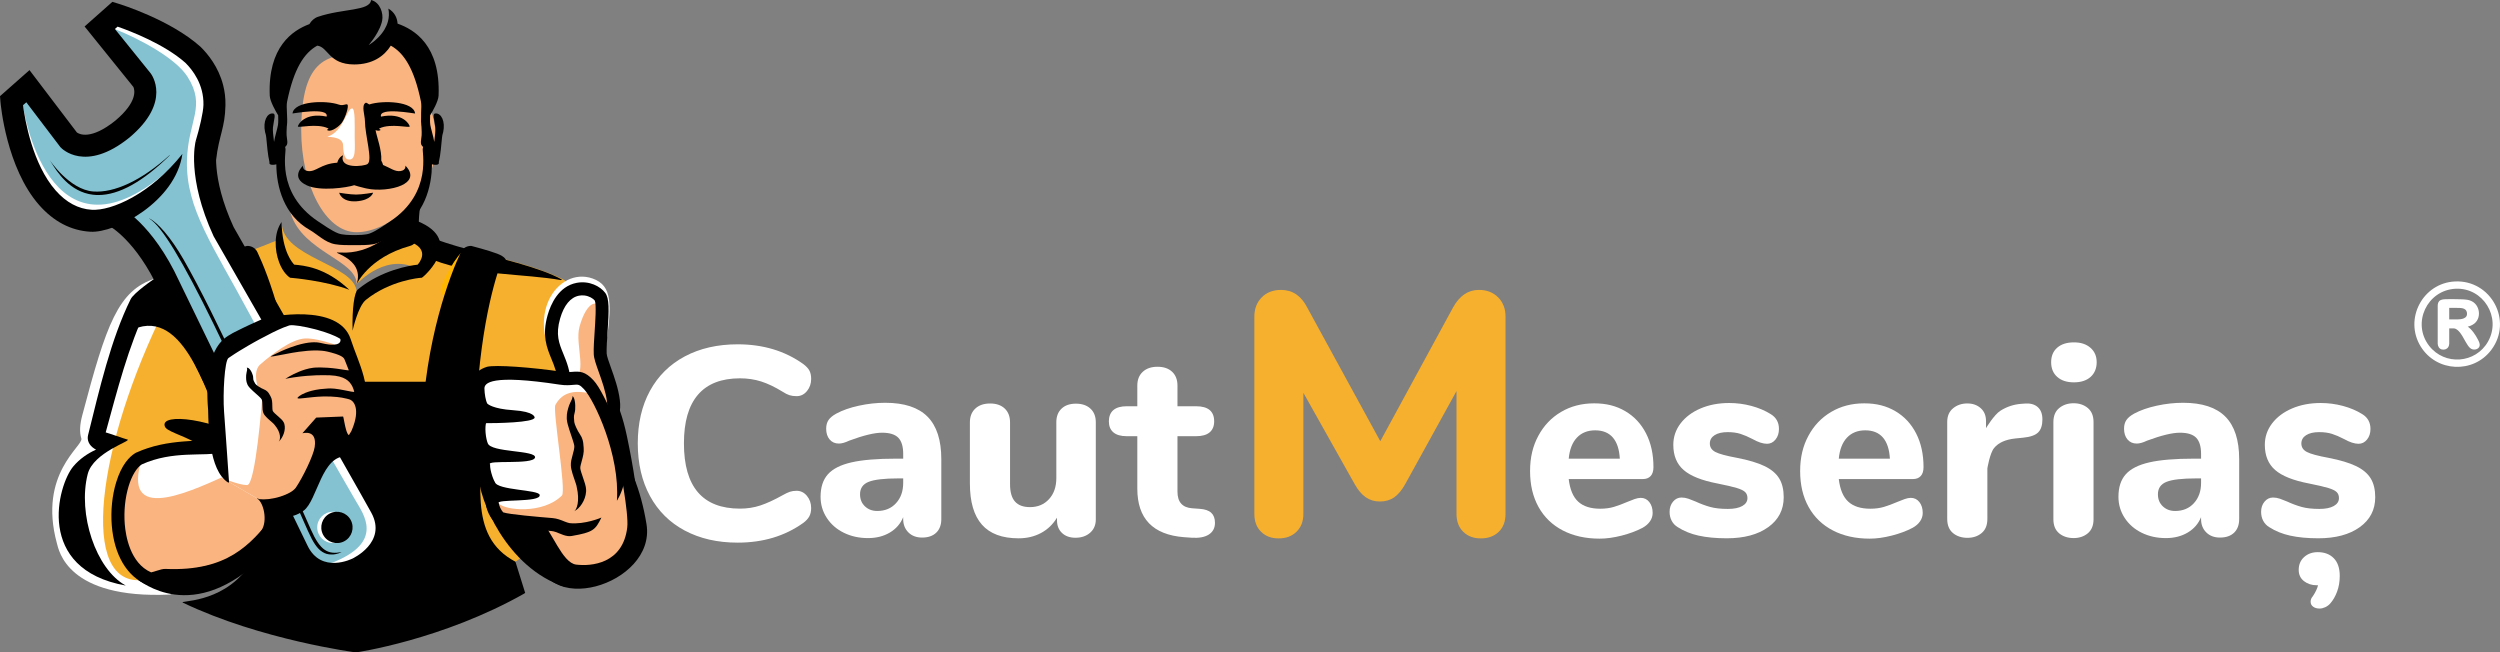
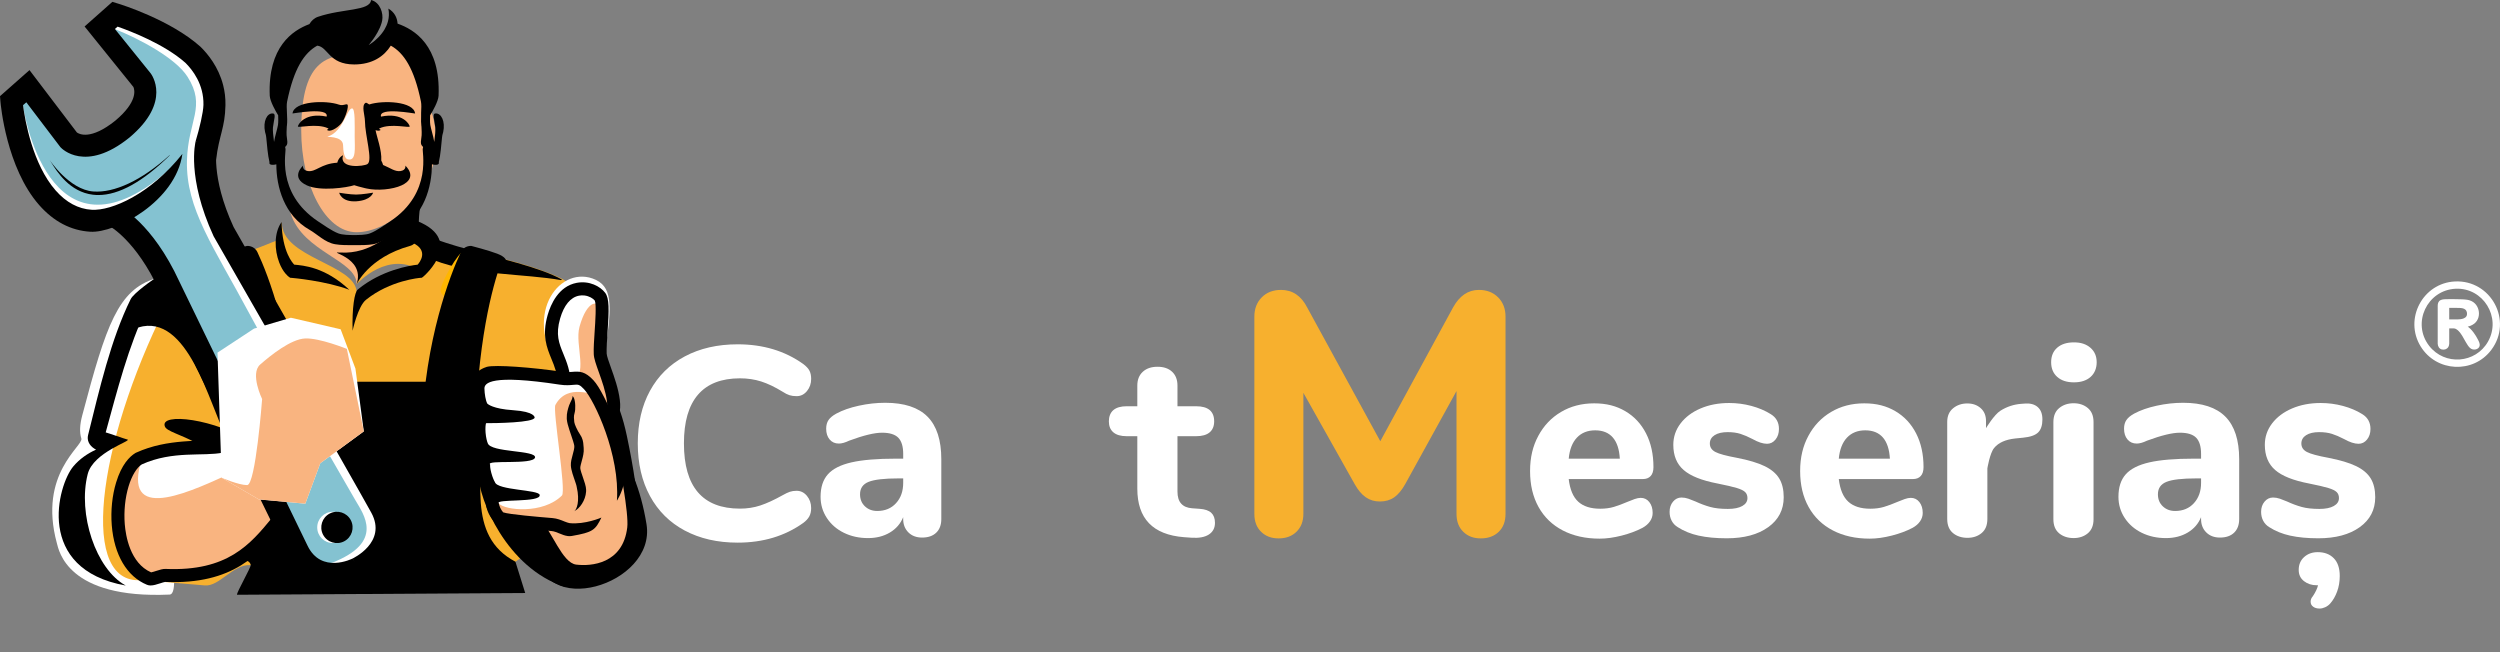
<svg xmlns="http://www.w3.org/2000/svg" id="Layer_1" data-name="Layer 1" viewBox="0 0 3673.32 958.62">
  <rect x="0" y="0" width="3673.32" height="958.62" fill="#808080" stroke="none" />
  <defs>
    <style>
      .cls-1 {
        fill: #fff;
      }

      .cls-2 {
        fill: #84c2d1;
      }

      .cls-3 {
        fill: none;
      }

      .cls-4 {
        fill: #f9b480;
      }

      .cls-5 {
        fill: #ffb600;
      }

      .cls-6 {
        fill: #f7b02e;
      }
    </style>
  </defs>
  <g>
    <g>
-       <path d="M736.72,807.96c-3.4.06-6.81.11-10.21.17-77.33,1.42-154.63,4.59-231.98,4.63-1.84.07-3.7.07-5.58,0-43.11-.04-86.38-3.44-129.36.63-10.76,1.93-21.39,4.51-31.74,8.02-3.07,1.6-6.07,3.32-9,5.16-3.7,3.27-7.36,6.59-11.11,9.8-9.17,7.87,21.24-16.82,11.36-9.89-3.69,2.59-16.03-6.7-20.11-4.79-6.69,3.88,71.33,11.32,64.16,13.41-39.26,52.67-101.86,46.89-94.36,50.47,115.34,55.07,254.28,73.06,254.28,73.06,0,0,126.8-18.15,247.99-86.9-12.4-15.06-18.45-35.09-28.48-51.81-2.26-3.9-4.21-7.89-5.86-11.95Z" />
      <path class="cls-1" d="M347.81,558.11c0,73.78-45.87,133.58-102.46,133.58-21.79,0,27.75,180.87,3.83,181.94-150.34,6.7-162.67-64.61-165.66-75.65-27.77-102.46,39.47-142.89,36.03-153.69-3-9.4-2.22-20.62,1.32-34,35.43-134.06,52.67-183.86,107.25-201.09,53.96-17.04,119.7,75.13,119.7,148.9Z" />
      <g>
        <path class="cls-3" d="M825.65,410.17c-15.32-17.24-92.15-45.14-142.33-60.38-9.07-2.75-19.29.27-26.39-2.44-14.04-5.37-27.68-22.9-27.59-25.28.96-25.85,9.07-67.43,16.28-73.73,15.32-13.41,13.41-56.08,13.41-67.99,0-38.34-8.11-120.66-48.84-120.66s-14.36,214.94-14.36,253.28,106.75,140.29,147.47,140.29c20.36,0,117.58-3.46,82.35-43.09Z" />
        <path class="cls-3" d="M561.36,217.21c0,74.83,52.67,165.18-79.48,158.48-18.85-.96-120.27,26.04-137.89-1.92-1.84-2.92,51.35-20.11,51.71-30.64.62-18.2,19.12-25.88,18.19-27.77-8.34-16.99-9.71-41.09-16.02-60.22-3.85-11.69-10.02-21.62-12.64-33.24-5.54-24.64-2.94-48.28-2.94-67.42,0-74.83,34.14-72.78,85.7-72.78s93.36,60.66,93.36,135.5Z" />
        <path class="cls-4" d="M567.12,352.47c-33.52,32.56-43.09,65.12-43.09,65.12,0-35.43-78.52-46.92-96.72-103.42-6.32-19.63,49.04,33.52,74.69,33.52s71.98-1.88,65.12,4.79Z" />
        <path class="cls-6" d="M850.55,434.11c0-28.79-116.62-58.97-227.06-77.8-14.04-2.39-27.97-4.6-41.56-6.61-4.19,4-47.37,24.8-57.9,67.89,0,0,47.88-53.62,97.67-17.24.79.58-55.57,14.05-56.5,14.36-34.25,11.65-41.18,14.36-41.18,14.36-1.92-41.18-110.12-49.79-110.12-102.46l-3.83,14.36c-3.06,1.29,6.39,3.5,3.45,4.73-1.45.6-2.89,5.98-4.31,6.57-104.52,43.02-137.04,43.46-157.16,81.83-103.42,197.26-139.54,418.47-48.84,418.47,12.96,0,49.23,3.68,97.82,7.62,21.61,1.75,41.39-31.45,66.91-29.89,7.38.45,19.14,35.89,26.74,36.29,130.73,6.92,290.96,5.6,362.02-40.84,136.77-89.38,93.84-370.29,93.84-391.65Z" />
        <path class="cls-4" d="M640.84,208.12c0,79.33-70.29,133.1-116.83,133.1s-81.39-70.05-81.39-149.38c0-110.12,42.52-112.04,89.06-112.04,17.45,0,34.84-30.03,52.67-17.24,13.46,9.66,28.16,59.6,37.68,75.57,11.5,19.28,18.82,42.86,18.82,69.99Z" />
        <path class="cls-1" d="M521.14,200.46c0,16.13,2.87,37.35-10.53,33.52-4.77-1.36-6.4-11.83-6.51-20.43-.19-15-27.66-11.43-22.22-13.09,22.02-6.7,27.76-41.18,35.43-41.18,4.79,0,3.83,25.05,3.83,41.18Z" />
        <path d="M819.9,765.91c0,35.7,9.58,96.24,9.58,96.24-85.23-27.77-126.4-129.01-126.4-164.7s25.41,3.83,57.93,3.83,58.89,28.94,58.89,64.64Z" />
        <g>
          <path d="M357.13,652.44c1.16,115.87,83.98,133.43,78.52-22.02-4.62-131.65-42.05-227.68-57.4-259.87-4.84-10.16-15.38-9.21-15.38-9.21,0,0-25.35,6.55-38.05,11.42-12.7,4.86-12.7,9.65-12.7,9.65,0,0,4.76-2.67,7.73,5.59,10.76,29.9,35.78,115.13,37.28,264.45Z" />
          <path d="M322.91,821.58c11.46,11.53,41.12-7.38,45.51,8.28.52,3.85-20.71,40.2-20.19,44.05l423.47-2.62-14.37-45.98c-72.81-38.32-46.94-123.58-47.9-205.96-1.26-108.25-73.5-58.44-73.5-58.44h-245.5l-83.34,101.54v146.92c5.57,3.55,10.85,7.64,15.82,12.2Z" />
          <path d="M323.69,506.09c0,31.73,22.57,162.11,7.91,133.96-23.94-45.96-55.54-180.98-128.32-158.96-30.37,9.19,9.58-54.58,45.01-85.23,24-20.76,75.4,78.49,75.4,110.22Z" />
          <path d="M362,607.12c0,23.01,6.3,155.8-6.7,121.13-31.6-84.27-107.25-87.14-113-101.5-8.54-21.36,74.69-11.49,128.32,23.94,30.89,20.41-8.62-66.58-8.62-43.57Z" />
          <path d="M765.4,568.38c0-.36.01-.71.02-1.07,0-4.28-.08-8.55-.17-12.83-18.53,9.96-24.86,16.41.15,13.9Z" />
          <path d="M638.03,382.46c57.86,22.25,134.11,19.74,186.14,29.11.56-.23,1.11-.47,1.67-.7-16.53-9.33-39.24-16.91-65.25-24.4-28.67-8.25-85.22-22.2-118.47-34.14-4.15-1.49-10.4,27.71-4.1,30.13Z" />
          <path class="cls-5" d="M677.22,395.32c0,10.84,2.45,43.57-5.75,43.57s-23.94-1.61-23.94-12.45,26.28-57.46,34.47-57.46-4.79,15.49-4.79,26.33Z" />
          <g>
            <path class="cls-1" d="M331.35,642.07c-7.32,12.05-46.3-5.07-127.54,31.83-38.19,23.22-48.46,150.15,15.78,176.48,4.28,1.76,17.91-5.09,23.21-4.87,148.9,6.34,152.51-100.55,224.35-131.55l-135.81-71.9Z" />
            <path class="cls-4" d="M346.86,691.7c-62.24,28.73-163.75,78.52-140.77-9.58-38.19,23.22-50.73,141.93,13.51,168.26,4.28,1.76,17.91-5.09,23.21-4.87,148.9,6.34,152.51-100.55,224.35-131.55l-120.31-22.27Z" />
            <path d="M221.4,860.25c-1.89,0-3.7-.3-5.44-1.01-29.44-12.07-48.3-43.97-51.74-87.54-1.68-21.31.59-43.59,6.4-62.74,8.01-26.44,19.77-38.11,28.21-43.25l.49-.3.52-.24c47.96-21.79,94.4-15,123.84-21.2,14.14-2.98,28.21-22.5,31.29-25.09,0,0-.27.23-.57.72l16.37,9.94c-5.24,8.62-16.72,29.9-43.26,35.49-28.5,6-73.35-3.42-119.17,17.31-7.62,4.91-14.67,16.59-19.39,32.16-5.13,16.92-7.13,36.69-5.63,55.68,1.33,16.87,7.77,57.2,38.72,70.82,1.79-.3,5.3-1.43,7.5-2.14,5.16-1.66,9.63-3.1,13.67-2.93,91.43,3.88,124.47-36.22,156.43-75,18.6-22.56,36.16-43.88,63.72-55.77l7.59,17.58c-23.31,10.06-39.44,29.64-56.53,50.36-33.3,40.41-71.04,86.22-171.86,81.96-1.28.12-4.81,1.26-7.16,2.02-5.13,1.65-9.77,3.15-14.02,3.15Z" />
          </g>
          <path d="M227.35,444.24c-.48-.41-.95-.83-1.41-1.25-7.07-6.49,9.87-29.16,8.95-38.51-10.35,6.01-38.5,26.25-42.87,35.07-29.14,58.82-46.05,133.18-62.6,199.71-1.88,7.57,1.51,15,9.07,19.87.82.53,1.7,1.03,2.64,1.52-12.14,5.54-23.98,13.44-33.45,24.72-22.83,27.19-56.91,151.09,77.15,175.02-44.05-23.94-70.86-105.33-55.95-163.81,8.26-32.39,66.01-49.09,58.33-50.78-3.54-.78-27.73-9.42-31.91-10.46,16.57-60.24,33.74-128.25,60.44-182.16.62-1.24,2.94-4.35,11.6-8.94Z" />
          <path d="M386.56,550.28c-8.94,109.46-65.95,103.44-62.59,5.02,3.35-98.41-41.36-170.72-41.36-170.72l51.42-16.07s61.47,72.3,52.53,181.76Z" />
          <path d="M513.29,425.8c-34.47-13.13-84.14-17.49-84.72-17.52l-2.19-.13-1.87-1.31c-.87-.61-8.7-6.43-14.28-21.16-6.94-18.29-8.01-43.04,3.48-59.45h0c.96,44.86,16.97,60.77,18.63,62.62,12.98,1.22,45.19,3.28,80.96,36.96h0Z" />
          <path d="M518.08,485.98c-.96-33.92,2.87-56.71,7.58-60.59,35-28.8,76.71-35.25,88-36.51,2.38-2.69,17.41-20.68-7.49-32.18-9.89-4.57-1.23-18.07,0-34.47h0c81.39,27.77,16.63,83.73,15.4,84.59l-1.84,1.29-2.16.15c-.44.03-43.96,3.51-79.63,32.09-12.2,9.51-19.86,45.62-19.86,45.62Z" />
          <g>
            <g>
              <g>
                <polygon class="cls-1" points="319.81 553.44 395.64 452.3 225.74 207.41 134.91 239.02 29.92 132.73 14.08 156.16 72.15 297.93 197.66 338.86 319.81 553.44" />
                <path class="cls-2" d="M33.59,153.81l10.01-14.72-2.15-18.36,70.1,84.29c3.01,2.22,29.55,7.69,65.57-21.27,32.29-27.2,28.17-44.31,26.26-48.77l4.85-9.88-71.21-81.51,35.7-31.66,8.54,2.6c3.04.93,75,23.17,118.68,62.11l-9.55.41c10.3,10.09,22.01,27.2,28.79,53.54,2.29,8.91,3.55,21.15,3.33,31.78-.69,32.94-14.53,48.92-18.91,84.95.32,19.29,13.23,44.78,33.82,89.52l116.29,230.22c-8.32,3.99,119.03,195.67,110.75,199.73-8.95,4.39,3.28,44.99-36.89,65.4-6.97,3.54-63.39.92-70.42,4.33-14.03,6.82-104.33-220.31-118.51-213.82l-50.19-124.03c-23.6-79.9-89.99-174.72-102.96-184.41-11.92,3.05,57.65-34.23,46.76-31.19-4.68,1.3,13.29-31.01,13.29-31.01C69.81,402.23,33.92,157.69,33.59,153.81Z" />
                <circle class="cls-1" cx="489.1" cy="774.92" r="23" />
                <path class="cls-1" d="M274.7,236.23c-1.65,70.65,38.51,124.99,92.83,226.64,42.69,79.89,124.32,219.17,154.61,272.06,11.73,20.49,43.96,61.65-34.82,92.19-6.12,2.37-2.37,4.98-.31,5.28,91.97,13.39,79.02-59.75,65.66-90.96-50.68-118.36-245.32-436.8-240.26-461.64,5.17-25.38,3.83-130.68-8.64-172.46-2.95-9.89-128.68-87.68-132.94-88.55-8.97-1.83-24.55,15.11-1.85,24.06,36.05,14.22,89.08,42.58,106.45,69.8,28.22,44.22.65,64.29-.73,123.57Z" />
                <g>
                  <path d="M574.99,739.9c-10.99-19.27-231.76-406.31-231.76-406.31-34.41-74.78-24.48-117.9-24.37-118.33l-.04.16-31.25-8.32c-.57,2.14-13.52,53.5,26.29,140.01,0,0,208.05,362.84,231.76,406.31,23.71,43.48-27.62,67.25-27.62,67.25l15.28,30.07s79.52-40.41,41.72-110.84Z" />
                  <path d="M451.73,801.47c-19.43-40.02-188.17-387.7-188.17-387.7-39.8-86.51-87.22-110.09-89.22-111.05l-14.01,29.15-.15-.07c.39.2,39.6,20.71,74,95.49,0,0,152.71,315.95,188.17,387.7,36.39,73.62,110.92,35.74,110.92,35.74l-5.7-18.53-9.58-11.54s-45.99,23.52-66.26-19.2Z" />
                  <path d="M221.2,107.51c1.31,1.7,31.71,41.86-30.95,94.53l-.26.21c-64.67,52.09-99.38,15.94-100.83,14.37l-.53-.57-49.97-65.75-4.85,4.28c2.95,22.32,14.1,86.77,47.97,125.29,15.46,17.58,33.22,27.12,52.78,28.34,29.21,1.82,86.36-22.81,133.43-82.08h0c-.09,1.18,0,0,0,0,.48.28-.51-.23,0,0-9.8,69.87-97.92,116.7-135.44,114.36-28.45-1.77-53.7-14.98-75.05-39.26C9.26,246.38,1,153.33.67,149.39l-.67-8.09,43.34-38.29,69.63,91.61c3.05,2.26,20.03,11.95,56.6-17.45,32.78-27.61,28.4-44.83,26.46-49.35h0L124.29,38.91,165.1,2.73l8.67,2.64c3.09.94,76.15,23.52,120.5,63.06l.56.52c10.45,10.25,26.13,29.24,33.01,55.99,2.33,9.05,3.65,18.99,3.42,29.77-.7,33.45-9.36,43.55-13.8,80.16,1.3-7.63-30.6,6.1-30.61-1.85,0-6.95,5.82-8.28,6.34-15.22.12-1.63,0,0,.2-1.63.01-.1-.3-4.29-.29-4.38.07-.41,4.35-1.84,4.43-2.25.66-3.28-1.25,8.18-.81,6.61.71-2.5-9.17-9.06-9.17-9.06,5.48-18.09,11.14-41.78,11.37-53.06.64-30.25-16.18-51.56-26.47-61.72-30.86-27.36-80.06-46.33-99.67-53.18l-3.95,3.5,52.36,64.88" />
                </g>
                <circle cx="495.1" cy="774.92" r="23" transform="translate(-301.9 316.21) rotate(-27.5)" />
              </g>
              <path d="M144.56,286.57c-2.68,0-5.31-.15-7.91-.46-34.3-4.04-52.82-33.65-61.72-47.87-.74-1.18-1.41-2.26-2.03-3.21,0,0,28.82,43.71,64.3,46.33,30.58,2.26,70.81-16.02,111.99-53.37l.24.27c-39.39,38.73-74.63,58.31-104.89,58.31Z" />
-               <path d="M487.18,814.75c-5.32,0-9.16-1.07-13.59-3.86-7.36-4.63-13.5-13.56-21.18-30.84-4.9-11.01-9.9-22.29-14.99-33.77-39.29-88.56-83.83-188.93-123.59-270.18-45.75-93.49-76.54-144.07-94.11-154.61l-.2-.62c12.45,6.7,30.88,26.79,50.26,60.56,48.48,84.47,115.21,234.87,172.02,362.9,5.09,11.48,10.1,22.76,14.99,33.77,13.94,31.36,25.1,36.88,45.2,33.1v-.05s-6.69,3.83-14.81,3.6Z" />
            </g>
            <polygon class="cls-1" points="448.61 740.06 380.37 733.83 325.72 702.02 319.56 518.13 373.2 482.87 427.41 466.85 500.51 483.81 522.26 541.57 534.57 633.86 470.68 680.56 448.61 740.06" />
            <path class="cls-4" d="M448.61,740.06l-68.23-6.23-54.65-31.81s24.96,10.74,37.41,10.74,22.02-126.4,22.02-126.4c0,0-18.19-37.35-2.87-50.75,15.32-13.41,45.01-37.35,66.07-38.3,21.07-.96,61.29,15.32,61.29,15.32l24.92,121.23-63.89,46.7-22.08,59.5Z" />
            <g>
-               <path d="M411.24,640.02c-.59-4.37-2.76-9.87-7.86-15.81-.53-1.01-3.73-3.78-5.85-5.62-.48-.42-.96-.83-1.44-1.25-1.07-.94-2.13-1.88-3.14-2.84-.17-.16-.32-.32-.49-.48-2.19-2.13-4.08-4.29-5.15-6.5-1.62-3.34-1.68-7.33-1.74-11.55-.05-3.31-.11-7.42-1.21-9.33-1.04-1.8-5.29-5.55-8.7-8.56-1.35-1.19-2.67-2.36-3.93-3.51-3.27-2.99-6.08-5.82-7.56-8.41-.24-.42-.43-.84-.63-1.27-2.21-4.7-2.03-9.48-1.85-13.74.1-2.29,1.02-5.07,1.34-7.39.19-1.4.16-2.64-.4-3.5,1.82-.38,3.81,1.35,5.48,3.83.28.42.56.86.83,1.32.36.62.69,1.28,1,1.94.63,1.34,1.14,2.71,1.5,4,.38,1.38.59,2.67.55,3.67-.16,3.75,1.59,6.17,3.1,8.82.26.46.86,1.08,1.68,1.78.74.63,1.69,1.33,2.73,2.04,2.48,1.69,5.57,3.42,8.26,4.45,1.14.43,2.08.95,2.93,1.49,3.96,2.52,5.25,6.02,6.9,8.87,2.38,4.13,2.46,9.12,2.53,13.94.04,2.76.09,6.2.78,7.61.83,1.7,4.54,4.92,7.25,7.27,1.89,1.63,3.64,3.16,5.13,4.66,1.74,1.74,3.13,3.44,3.87,5.18.25.57.45,1.16.63,1.76,2.56,8.71-1.92,20.24-8.44,26.3,1.39-1.29,2.51-4.62,1.9-9.19Z" />
-               <path d="M545.59,598.12c-4.36-14.77-7.63-30.02-11.24-45.11-5.08-19.03-13.04-36.06-19.12-54.77-17.42-53.67-120.42-33.44-129.73-29.44-6.07,2.61-12.54,5.52-19.13,8.6-2.96,1.38-5.93,2.8-8.9,4.24-.32.15-.64.31-.96.46-3.92,1.91-7.82,3.84-11.63,5.79-.27.14-.51.27-.78.4-.85.44-1.67.86-2.49,1.29-5.48,4.61-44.02,13.35-35.81,113.19.65,22.78.65,87.89,29.29,106.2.16-.06.32-.12.48-.19-1.51-.75-2.99-1.52-4.5-2.26,1.52.74,3.03,1.5,4.54,2.25.32.16.65.32.97.48-.02-.26-.04-.57-.06-.84-.41-5.93-.92-13.28-1.5-21.63-.26-3.79-.54-7.79-.83-11.94-.07-1.05-.15-2.13-.22-3.2-.14-1.98-.28-3.99-.42-6.03-.57-8.13-1.17-16.68-1.79-25.39-.4-5.63-.81-11.32-1.22-17-.45-6.21-.9-12.41-1.34-18.48-1.94-26.62.83-74.72,6.5-78.69,2.8-1.96,5.95-4.05,9.36-6.24,1.33-.85,2.69-1.72,4.09-2.59.82-.51,1.65-1.03,2.49-1.55,4.18-2.58,8.63-5.23,13.19-7.88,2.82-1.64,5.68-3.27,8.57-4.89,2.56-1.44,5.14-2.86,7.7-4.25,13.19-7.17,26.04-13.56,35.48-17.42,2.96-1.21,5.57-2.17,7.76-2.83.42-.13.86-.27,1.25-.37.18-.04.41-.06.62-.09,2.67-.34,7.63.04,13.87,1,3.33.51,7.01,1.19,10.9,2.01,3.74.79,7.67,1.71,11.65,2.75,1.31.34,2.63.69,3.94,1.06,3.59,1,7.17,2.08,10.65,3.24,5.26,1.74,10.27,3.65,14.71,5.67,2.9,1.32,5.56,2.7,7.86,4.11.84,1.11,2.66,9.59-13.46,8.67-.96-.06-2-.15-3.1-.27-3.29-.38-7.18-1.08-11.8-2.23-.75-.19-1.53-.34-2.31-.47-2.34-.41-4.81-.58-7.36-.58-1.11,0-2.23.03-3.37.09-3.24.19-6.59.63-9.97,1.27-4.17.79-8.4,1.87-12.54,3.13-3.23.98-6.4,2.06-9.45,3.18-5.11,1.88-9.89,3.89-14.01,5.75-8.73,3.93-14.58,7.2-14.58,7.2.34.77,5.19-.12,12.59-1.58,5.18-1.02,11.6-2.31,18.64-3.51,3.21-.55,6.54-1.07,9.93-1.55,4.31-.6,8.71-1.11,13.09-1.46,2.02-.16,4.03-.28,6.03-.37,1.44-.06,2.87-.11,4.28-.12,3.67-.04,7.23.09,10.63.42,2.81.27,5.51.68,8.03,1.26.24.05.43.11.66.16,2,.47,3.8.93,5.48,1.38,17.84,4.82,18.46,8.63,19.36,10.86,1.93,4.78,3.9,9.77,5.85,14.84.36.94-6.65-.67-17.4-2.11-4.1-.55-8.77-1.06-13.77-1.41-3.29-.23-6.71-.37-10.24-.4-.06,0-.13,0-.19,0-2.13-.02-4.29,0-6.48.08-1.34.05-2.68.16-4.03.32-4.04.47-8.09,1.4-11.99,2.58-.23.07-.45.15-.68.22-3.19.99-6.25,2.14-9.13,3.35-10.99,4.61-19.06,9.97-19.06,9.97-1.89.67,6.51-1.47,21.34-3.2,1.13-.13,2.31-.26,3.51-.39,2.02-.21,4.13-.41,6.35-.6,4.14-.34,8.6-.62,13.34-.8.51-.02,1.02-.04,1.53-.05,2.94-.09,5.98-.15,9.11-.15,3.2,0,6.49.05,9.86.16.15,0,.28.02.42.02,5.45.21,10.04.88,13.96,1.91,13.73,3.62,18.96,11.87,21.56,22.13.27,1.07-6.63-.52-14.94-2.15-4.61-.9-9.62-1.8-14.12-2.28-2.22-.23-4.33-.38-6.16-.34-1.37.03-2.66.1-3.97.16-3.78.17-7.29.48-10.55.89-4.82.62-9.1,1.44-12.82,2.41-1.51.39-2.93.81-4.26,1.24-1.74.55-3.33,1.13-4.78,1.71-8.34,3.37-12,6.96-11.71,7.78.39,1.12,4.77.64,11.7-.18.79-.09,1.61-.19,2.47-.29,2.88-.34,6.11-.7,9.62-1.02,4.11-.38,8.6-.69,13.34-.84,3.52-.11,7.18-.11,10.92.02,3.36.12,6.78.35,10.24.74,4.71.52,9.47,1.31,14.21,2.46,1.15.28,2.3.58,3.44.91,2.96.84,5.78,3.15,7.72,6.97,2.81,5.55,3.67,14.35.26,26.6-1.12,4.03-2.66,8.4-4.8,13.19-1.07,1.62-2.02,3.18-2.81,4.56-.28.49-.54.94-.78,1.38-3.02-1.59-5.17-11.24-6.62-18.68-.95-4.85-1.6-8.73-2-8.73l-8.84.36-10.96.44-13.45.54-6.19.25-2.45,2.78-.07.08-17.72,20.11c.07.37,21.98-6.8,18.02,20.18-1.85,12.63-17.54,44.88-27.74,59.83-.15.22-.38.45-.55.67-1.77,2.26-4.63,4.5-8.31,6.57-3.87,2.18-8.59,4.16-13.7,5.78-1.56.5-3.15.96-4.78,1.38-1.36.35-2.75.66-4.14.96-2.21.47-4.44.85-6.67,1.14-.84.11-1.68.23-2.52.31-4.62.47-9.17.51-13.39.04-.37-.23-.73-.47-1.1-.7-.33-.2-.65-.41-.98-.61-.12-.07-.24-.14-.36-.21.04.12.07.25.11.37-.14.1-.28.18-.42.27,9.48,5.5,15.77,32.79,6.2,47.16-4.93,7.4-33.94,34.28-27.77,41.18,1.7-.6-154.87,32.38-153.21,31.6,2.13-1.01,79.48,69.9,186.73-37.35,24.92-24.92,37.53-60.03,36.39-57.46-.87,1.97,9.61.19,19.89-7.28,20.51-14.91,26.25-82.89,64.37-79.86,9.55.76,7.5-7.93,16.88-10.11,7.41-6.1,21.37-51.88,18.29-62.33Z" />
-             </g>
+               </g>
          </g>
          <g>
            <path d="M481.92,188.49c2.42,1.14-2.56,1.74-1.1,2.74,4.15,2.84,13.66-2.11,20.31-9.48,4.71-5.15,10.56-21.21,9.91-26.75-.49-4.47-6.04,1.31-12.9-1.21-19.36-6.89-66.41-5.34-68.34,12.95.19.28,53.91-9.88,50.13,4.57-15.94-3.25-26.29-.48-32.87,3.57-6.56,4.04-9.24,9.34-9.37,10.88-.13,2.65,27.74-5.05,44.22,2.72Z" />
            <path d="M498.35,283.19s3.13,14.04,25.22,12.59c22.05-1.55,24.7-12.71,24.7-12.68.01.02-16.6,2.79-24.95,2.78-8.35.04-24.98-2.67-24.97-2.69Z" />
            <path d="M609.92,166.81c-1.88-18.01-47.39-19.78-67.31-13.34-2.49-1.06-4.06-3.49-5.97-2.04-5.67,4.28-.6,17.75-.44,26.17.19,21.95,11.86,58.27,3.69,63.48-5.01,3.32-41.9,7.73-35.96-12.73.19-.66-6.25,2.44-8.38,10.72-24.34,1.49-31.27,14.03-43.27,12.24-8.53-1.32-6.97-8-6.97-7.99.15,0-19.8,17.37,5.64,29.08,19.72,9.04,58.99,3.24,69.5-.28,3.13.99,8.63,2.64,15.4,4.22.87.18,1.74.37,2.61.59,16.17,3.61,38.35,1.45,51.5-4.54,25.43-11.71,5.48-29.09,5.63-29.08,0,0,1.56,6.67-6.97,7.99-8.22,1.25-14.73-4.31-25.74-8.9-.7-2.49-1.63-4.65-2.68-6.49,1.09-14.96-6.81-35.42-8.39-44.68,2.86,1.03,5.39,1.16,7.06.02,1.47-1-3.51-1.6-1.09-2.74,16.48-7.76,44.34-.04,44.22-2.69-.34-3.15-10.5-21.04-42.22-14.48-3.77-14.46,49.95-4.26,50.14-4.54Z" />
            <path d="M639.85,166.68c-5.19.4-1.62,8.6-.2,20.54.47,3.96-.43,12.17-1.59,21.32-.51-3.8-1.93-9.16-3.29-14.37-1.07-4.07-2.16-8.28-2.49-10.55-.59-4.05-.48-9.07-.3-14.12,3.89-6.23,12.02-20.74,12.43-28.84,3.02-73.87-35.5-97.31-60.22-105.93-.62-9.05-4.85-17.09-13.57-22.12,1.31,6.7.96,12.94-.54,18.61-1.12,4.28-2.87,8.25-4.99,11.85-1.21,2.05-2.53,3.97-3.92,5.77-3.29,4.28-6.93,7.86-10.17,10.62-5.19,4.41-9.34,6.76-9.34,6.77,0,0,2.5-2.83,5.73-7.28,2.31-3.17,4.98-7.17,7.4-11.55,2.45-4.43,4.63-9.25,5.97-13.99.3-1.05.55-2.09.75-3.13,2.05-10.45-2.8-26.87-16.3-30.28-1.57,16.51-41.23,12.15-78.07,24.69-5.55,1.9-9.66,5.89-12.55,10.72-24.62,9.19-61.24,33.26-58.25,105.25.4,8.06,8.47,22.49,12.38,28.78.18,5.07.29,10.12-.3,14.18-.33,2.27-1.42,6.48-2.49,10.55-1.37,5.22-2.78,10.58-3.29,14.37-1.16-9.16-2.06-17.36-1.59-21.32,1.42-11.93,4.99-20.14-.2-20.54-8.55-.67-14.71,11.63-11.38,27.32.52,2.4,1.28,3.58,1.73,7.97,1.09,10.59,2.2,26.12,4.77,36.36-1.44,5.29,7.65,3.83,10.05,3.1.05,33.18,11.47,75.19,48.98,96.33,11,6.21,22.36,18.46,37.33,21.06,8.36,1.45,18.35,1.43,28.01,1.39,9.66.04,19.65.07,28.01-1.39,14.96-2.6,26.33-14.85,37.33-21.06,37.52-21.15,48.93-63.16,48.99-96.33,2.41.73,11.49,2.19,10.05-3.1,2.57-10.24,3.68-25.77,4.77-36.36.45-4.39,1.21-5.57,1.73-7.97,3.33-15.69-2.83-27.99-11.38-27.32ZM621.3,217.94c-2.12,3.02,15.42,64.94-47.86,107.25-7.34,4.83-20.37,14.13-29.81,17.72-6.22,2.39-16.18,2.44-23.29,2.49-7.11-.06-17.07-.11-23.29-2.49-9.44-3.59-22.47-12.89-29.81-17.72-63.28-42.32-45.74-104.23-47.86-107.25-1.94-4.49,4.47-1.38,2.46-13.14-1.53-9.14-.4-13.69-.44-18.9.06-.34.11-.68.15-.99.77-5.92.4-12.62.08-19.09-.32-6.11-.61-12.43.21-16.47,9.97-48.66,25.06-71.57,44.3-82.29,16.37,2.03,16.53,27.44,54.26,27.65,26.9-.03,44.01-12.01,53.84-27.66,19.25,10.72,34.35,33.63,44.31,82.33.82,4.04.52,10.36.21,16.47-.1,1.88-.09,3.94-.01,6.06-.16,4.49-.18,8.94.36,13.02.04.31.09.65.15.99-.04,5.21,1.09,9.76-.44,18.9-2,11.76,4.4,8.65,2.46,13.14Z" />
          </g>
          <path d="M627.25,272.6c-21.82,43.48-2.27,82.49-24.9,88.77-61.08,16.96-78.49,56.73-78.32,56.22,13.41-41.18-47.5-47.9-23.19-46.52,84.27,4.79,133.35-112.31,126.4-98.47Z" />
          <path d="M698.29,652.44c-1.16,115.87-83.98,133.43-78.52-22.02,4.62-131.65,42.05-227.68,57.4-259.87,4.84-10.16,15.38-9.21,15.38-9.21,0,0,25.35,6.55,38.05,11.42,12.7,4.86,12.7,9.65,12.7,9.65,0,0-4.76-2.67-7.73,5.59-10.76,29.9-35.78,115.13-37.28,264.45Z" />
          <g>
            <path d="M949.96,770.38c14.43,89.85-160.33,141.56-160.33,35.27,0,0,122.34,35.6,61.55-121.45-17.16-44.34-40.06-71.82-5.7-71.82s87.63,53.08,104.48,158Z" />
            <path class="cls-1" d="M889.81,510.71c-3.41,22.48,22.98,46.92,17.24,97.67-3.51,31.01-68.77-43.92-82.21-62.18-58.56-79.54-5.89-155.19,45.82-137,29.45,10.36,28.73,38.3,19.15,101.5Z" />
            <g>
              <path class="cls-4" d="M931.15,751.07c6.09,65.77-40.86,90.78-86.43,85.23-45.57-5.56-93.94-71.13-88.9-113.13,5.04-42,63.99-166.34,109.55-160.78,45.57,5.56,61.88,146.57,65.78,188.69Z" />
              <path d="M860.86,848.74c-67.43-18.19-114.4-84.68-108.68-132.33,2.84-23.7,11.22-58.76,33.19-95.03,20.17-33.31,50.62-72.23,81.14-68.51,24.55,2.99,42.92,32.55,54.6,87.86,9.08,43.02,18.33,98.29,15.74,119.91-2.85,23.72-.89,43-15.2,55.54-15.32,13.42-36.34,35.54-60.79,32.56ZM864.23,571.88c-15.29-1.86-39.3,20.93-62.64,59.48-17.58,29.02-37.41,72.8-40.17,95.82-2.63,21.92,22.76,28.85,32.78,37.76,16.69,14.82,31.67,62.12,52.42,64.65,21.83,2.66,68.58-.82,75.03-54.58,2.44-20.37-10.78-90.78-19.12-130.29-9.25-43.81-23.57-71.04-38.3-72.84Z" />
            </g>
            <g>
              <path class="cls-1" d="M901.33,588.94c7.28,59.88-71.56,4.33-72.31-25.21-1.03-40.64-28.3-52.64-15.17-98.31,15.45-53.73,56.46-44.34,67.83-29.35,7.25,9.57-.74,61.7.25,83.95.52,11.64,16.07,41.51,19.4,68.92Z" />
              <path class="cls-4" d="M901.33,588.94c7.28,59.88-92.04-15.68-64.19-25.56,29.69-10.53,6.7-55.54,14.36-83.31,10.79-39.12,29.69-44.05,34.47-17.24,2.11,11.82-5.04,34.95-4.05,57.19.52,11.64,16.07,41.51,19.4,68.92Z" />
              <path d="M882.9,624.95c-4.94-.6-10.77-2.35-17.62-5.82-10.58-5.36-21.57-13.95-30.15-23.57-6.95-7.79-15.31-19.6-15.61-31.59-.38-14.97-4.69-25.47-9.26-36.59-6.97-16.99-14.19-34.56-5.54-64.63,4.44-15.44,15.88-42.1,42.63-47.16,18.48-3.49,34.65,5.15,41.86,14.66,6.14,8.1,5.75,24.73,3.47,58.15-.83,12.2-1.61,23.72-1.28,31.19.16,3.53,3.26,12.19,6.25,20.56,4.92,13.76,11.05,30.89,13.09,47.62,1.95,16.02-1.37,27.2-9.87,33.23-3.81,2.71-9.62,4.96-17.98,3.94ZM858.8,434.17c-2.51-.31-5.18-.27-7.94.25-12.6,2.38-22.24,14.02-27.89,33.67-6.79,23.62-1.66,36.13,4.84,51.97,4.79,11.67,10.22,24.9,10.69,43.42.09,3.6,2.96,10.55,10.74,19.27,6.96,7.8,16.14,15,24.56,19.27,8.34,4.23,14.21,4.69,16.13,3.32,1.61-1.15,3.09-5.83,1.95-15.24h0c-1.77-14.59-7.5-30.59-12.1-43.45-3.95-11.04-7.07-19.76-7.36-26.21-.38-8.55.44-20.6,1.31-33.36.95-13.96,2.71-39.85.22-45.42-2.51-3.14-8.18-6.65-15.16-7.51Z" />
            </g>
            <g>
              <path class="cls-4" d="M865.03,565.23c-15.26-16.33-19.41-6.27-41.17-9.55-49.43-7.46-105.32-10.7-113.55-8.35-11.85,3.38-10.02,35.43-2.04,48.94,7.98,13.51,77.32,17.14,77.32,17.14,0,0-76.35-1.59-76.36-1.15-9.95,5.99-4.46,44.42,2.01,47.07,10.06,4.12,74.94,13,74.94,13,0,0-65.63-3.18-72.8,2.7-7.17,5.88,1.52,32.98,6.53,39.38,5.01,6.4,30.5,11.43,30.5,11.43,0,0-16.77,1.44-24.06,6.71-7.3,5.27,1.23,22.33,7.18,27.88,4.46,4.16,44.86,7.58,77.69,10.32,10.94.91,20.01,8.59,27.34,7.31,29.31-5.11,44.69-17.77,44.69-17.77l34.19-81.61s-32.12-91.75-52.4-113.46Z" />
              <path class="cls-1" d="M873.53,576.79c0,7.16-39.16-15.58-57.46,18.19-4.31,7.95,16.29,126.39,9.58,133.1-27.77,27.77-84.17,21.95-92.89,11.49-19.15-22.98-29.69-157.85-29.69-177.15s37.12-7.66,62.24-7.66,108.21,2.72,108.21,22.02Z" />
              <path d="M834.17,787.62c-4.23-.52-8.23-2.17-12.15-3.78-3.85-1.59-7.84-3.23-11.61-3.55-66.41-5.54-78-7.83-83.36-12.83-5.88-5.49-13.67-18.89-13-29.79.3-4.78,2.19-8.91,5.38-11.8-2.94-1.64-5.39-3.48-7-5.53-4.11-5.26-7.8-15.67-9.63-23.66-3.18-13.87-1.76-23.54,4.19-28.76-9.13-4.45-11.74-21.31-12.49-31.11-.86-11.39-1.84-26.29,7.16-32.48.16-.12.33-.24.51-.35-.81-.89-1.5-1.83-2.08-2.8-7.68-13.01-10.02-33.56-4.62-47.24,3.38-8.56,15.79-13.76,19.78-14.9,12.14-3.46,67.96.84,110,7.18,6.56.99,11.08.57,15.46.17,10.98-1.01,19.08-.7,31.22,12.28,9.2,9.85,20.34,33.02,35.67,67.76,29.24,66.23-1.24,109.09-1.16,109.33h0c4.75-67.03-32.83-147.36-48.34-163.95-6.7-7.17-8.42-7.01-15.66-6.34-4.72.43-11.18,1.05-20-.3-100.98-15.5-110.83-2.44-110.64,5.82.18,7.71,1.75,17.68,4.26,22.09.73.69,8.39,7.68,37.46,9.6,33.08,2.19,31.9,10.74,32.05,10.75h0c.03,7.72-59.11,8.42-71.45,8.35-.64,2.5-1.19,7.18-.64,13.98.6,7.33,2.11,12.86,3.14,15.31,4.36,14.29,71.85,9.98,69.54,21.27h0c-3.25,11.18-73.03,2.67-66,10.28-.13,2.03.1,6.04,1.77,12.28,1.86,6.9,4.27,11.98,5.28,13.43,3.41,12.23,64.78,11.03,65.76,18.87h0c2.4,11.87-66.66,5.38-59.98,12.47.24,3.13,3.23,9.75,6.3,13.1,8.46,3.11,51.64,6.71,72.68,8.46,6.69.56,12.54,2.97,17.23,4.91,2.58,1.06,6.47,2.38,7.71,2.51,22.55,2.34,46.64-8.09,46.78-8.21h0c-8.88,18.21-12.14,21.61-43.55,27.08-2.05.36-4.04.36-5.99.12ZM727.12,708.21h0ZM717.19,652.16h0ZM714.86,619.84h0,0ZM716.22,591.08h0Z" />
            </g>
            <path d="M839.02,638.87c2.02,5.98,4.54,13.41,4.83,16.37.3,3.14-1.18,8.48-2.37,12.77-1.52,5.48-2.95,10.66-2.71,15.96.16,3.5,1.1,7.45,2.32,11.53.09.31.18.61.27.92.57,1.85,1.2,3.72,1.84,5.58.29.83.57,1.67.86,2.5,1.27,3.66,3.18,9.2,3.29,10.83,2.49,10.78,2.44,19.2,1.35,25.2-1.14,6.26-3.42,9.87-5.18,10.67,8.28-3.8,16.73-15.9,17.62-28.7.06-.88.09-1.77.08-2.65-.04-2.7-.68-5.73-1.64-9.05-.82-2.84-1.87-5.89-2.99-9.15-1.62-4.69-3.85-11.12-3.97-13.82-.1-2.25,1.13-6.71,2.13-10.29,1.73-6.26,3.53-12.73,2.87-19.52-.45-4.68-.34-9.99-3.05-15.67-.59-1.23-1.26-2.47-2.15-3.73-2.1-2.98-4.3-7.11-5.96-10.81-.7-1.55-1.31-3.03-1.76-4.3-.5-1.4-.82-2.57-.89-3.33-.4-4.34-1.12-8.54.43-13.26.41-1.26.7-3.05.87-5.06.15-1.88.19-3.97.12-6.07-.04-1.05-.1-2.09-.2-3.12-.07-.75-.16-1.49-.27-2.21-.62-4.22-1.8-7.67-3.62-8.3.2,1.45-.24,3.06-.94,4.75-1.16,2.8-3.05,5.81-4,8.71-1.76,5.38-3.71,11.43-3.43,18.84.03.67.04,1.33.1,2.01.39,4.24,1.93,9.61,3.83,15.47.73,2.26,1.52,4.58,2.32,6.94Z" />
          </g>
        </g>
      </g>
    </g>
    <path class="cls-1" d="M1006.23,779.61c-22.19-11.82-39.26-28.75-51.21-50.79-11.95-22.03-17.92-47.83-17.92-77.39s5.97-55.29,17.92-77.19c11.95-21.9,29.02-38.76,51.21-50.59,22.19-11.82,48.08-17.74,77.67-17.74,37.27,0,69.42,9.67,96.45,29.02,4.27,3.22,7.25,6.45,8.96,9.67,1.71,3.23,2.56,7.26,2.56,12.09,0,6.99-2.07,12.97-6.19,17.94-4.13,4.98-9.18,7.46-15.15,7.46-3.99,0-7.47-.47-10.46-1.41-2.99-.94-6.34-2.62-10.03-5.04-11.38-6.99-21.91-12.02-31.58-15.12-9.68-3.09-20.06-4.64-31.16-4.64-27.31,0-47.87,8-61.67,23.98-13.8,15.99-20.7,39.84-20.7,71.55,0,63.96,27.45,95.93,82.37,95.93,10.52,0,20.49-1.54,29.87-4.64,9.39-3.09,20.34-8.12,32.86-15.12,4.27-2.42,7.82-4.09,10.67-5.04,2.84-.94,6.11-1.41,9.82-1.41,5.97,0,11.02,2.49,15.15,7.46,4.12,4.98,6.19,10.95,6.19,17.94,0,4.84-.93,8.94-2.77,12.29-1.85,3.36-4.77,6.52-8.75,9.47-27.03,19.35-59.18,29.02-96.45,29.02-29.59,0-55.48-5.91-77.67-17.74Z" />
    <path class="cls-1" d="M1362.87,612.25c13.48,13.62,20.22,34.43,20.22,62.44v87.93c0,8.56-2.48,15.24-7.44,20.04-4.96,4.8-11.88,7.2-20.76,7.2-8.36,0-15.08-2.53-20.17-7.59-5.09-5.06-7.64-11.6-7.64-19.65v-2.72c-3.92,9.6-10.45,17.12-19.58,22.57-9.14,5.45-19.84,8.17-32.11,8.17-13.06,0-24.87-2.6-35.44-7.78s-18.93-12.45-25.06-21.79c-6.14-9.34-9.2-19.71-9.2-31.12,0-14.01,3.59-25.03,10.77-33.07,7.18-8.04,18.73-13.87,34.66-17.51,15.92-3.63,37.72-5.45,65.4-5.45h10.57v-7c0-10.89-2.4-18.8-7.19-23.73-4.8-4.92-12.77-7.39-23.92-7.39s-27.22,3.89-48.22,11.67c-5.97,2.86-11.02,4.28-15.17,4.28-5.71,0-10.24-2.01-13.61-6.03-3.37-4.02-5.06-9.27-5.06-15.76,0-5.19,1.17-9.46,3.5-12.84,2.33-3.37,6.09-6.48,11.28-9.34,9.07-4.92,20.16-8.82,33.25-11.67,13.09-2.85,25.99-4.28,38.69-4.28,28,0,48.74,6.81,62.22,20.43ZM1316.59,739.29c7-7.65,10.5-17.57,10.5-29.76v-6.61h-6.61c-21.01,0-35.73,1.69-44.16,5.06-8.43,3.37-12.64,9.47-12.64,18.29,0,7.26,2.4,13.17,7.2,17.7,4.8,4.54,10.83,6.81,18.09,6.81,11.41,0,20.62-3.82,27.62-11.48Z" />
-     <path class="cls-1" d="M1602.22,600.4c5.25,4.87,7.87,11.52,7.87,19.97v143c0,8.01-2.78,14.48-8.34,19.39-5.56,4.91-12.74,7.37-21.52,7.37-8.28,0-14.87-2.33-19.78-6.98-4.91-4.65-7.37-10.86-7.37-18.61v-3.93c-5.97,9.86-13.81,17.38-23.54,22.57s-20.69,7.78-32.88,7.78c-24.12,0-42.09-6.68-53.88-20.04-11.81-13.36-17.7-33.52-17.7-60.5v-89.81c0-8.6,2.67-15.37,8.01-20.32,5.34-4.95,12.56-7.42,21.69-7.42s16.28,2.48,21.49,7.42c5.21,4.95,7.81,11.72,7.81,20.32v90.92c0,11.47,2.41,19.93,7.23,25.4,4.82,5.47,12.18,8.21,22.08,8.21,11.46,0,20.77-3.91,27.94-11.72,7.16-7.82,10.75-18.11,10.75-30.87v-82.17c0-8.45,2.56-15.11,7.68-19.97,5.12-4.86,12.16-7.3,21.13-7.3s16.07,2.44,21.32,7.3Z" />
    <path class="cls-1" d="M1779.72,753.45c3.64,3.38,5.47,8.31,5.47,14.8,0,7.53-3,13.24-8.99,17.13-6,3.89-14.59,5.45-25.79,4.67l-10.94-.78c-45.59-3.63-68.38-27.39-68.38-71.26v-77.1h-15.63c-8.6,0-15.11-1.88-19.54-5.65-4.43-3.76-6.64-9.15-6.64-16.16s2.22-12.78,6.64-16.55c4.43-3.76,10.94-5.65,19.54-5.65h15.63v-30.37c0-8.57,2.67-15.31,8.01-20.25,5.34-4.93,12.56-7.4,21.69-7.4s16.28,2.47,21.49,7.4c5.21,4.93,7.81,11.68,7.81,20.25v30.37h27.35c17.71,0,26.57,7.4,26.57,22.2,0,7.01-2.22,12.4-6.64,16.16-4.43,3.77-11.08,5.65-19.93,5.65h-27.35v81.38c0,7.79,1.82,13.7,5.47,17.72,3.64,4.03,8.99,6.3,16.02,6.81l10.94.78c7.81.52,13.54,2.47,17.19,5.84Z" />
    <path class="cls-6" d="M2201.26,436.93c7.22,7.32,10.84,16.75,10.84,28.3v289.84c0,11.15-3.33,19.95-9.99,26.36-6.66,6.42-15.42,9.63-26.28,9.63s-19.1-3.21-25.75-9.63c-6.66-6.42-9.99-15.21-9.99-26.36v-180.47l-75.35,136.67c-4.96,8.88-10.35,15.36-16.19,19.45-5.84,4.09-12.83,6.14-20.96,6.14s-14.68-2.05-20.7-6.14c-6.02-4.1-11.5-10.57-16.45-19.45l-75.35-134.11v177.91c0,10.82-3.33,19.52-9.99,26.11-6.66,6.59-15.42,9.89-26.28,9.89s-19.1-3.21-25.75-9.63c-6.66-6.42-9.99-15.21-9.99-26.36v-289.84c0-11.55,3.61-20.99,10.84-28.3,7.22-7.31,16.65-10.96,28.28-10.96,16.92,0,29.78,8.67,38.59,26.01l107.32,196.32,106.79-196.32c9.52-17.34,22.2-26.01,38.06-26.01,11.63,0,21.05,3.66,28.28,10.96Z" />
    <path class="cls-1" d="M2423.43,737.77c3.24,4.15,4.86,9.47,4.86,15.95,0,4.41-1.3,8.5-3.89,12.25-2.59,3.76-6.22,6.94-10.89,9.53-8.82,4.67-19.06,8.5-30.73,11.48-11.67,2.98-22.44,4.47-32.29,4.47-20.75,0-38.85-4.02-54.27-12.06-15.43-8.04-27.3-19.51-35.6-34.43-8.3-14.91-12.45-32.49-12.45-52.72s4.02-36.7,12.06-51.74c8.04-15.04,19.19-26.78,33.46-35.21,14.26-8.43,30.47-12.64,48.63-12.64s32.61,3.83,45.71,11.48c13.09,7.65,23.28,18.55,30.54,32.68,7.26,14.14,10.89,30.67,10.89,49.6,0,5.71-1.36,10.05-4.09,13.03-2.72,2.99-6.55,4.47-11.48,4.47h-108.94c1.81,15.31,6.48,26.4,14.01,33.26,7.52,6.88,18.29,10.31,32.29,10.31,7.52,0,14.26-.91,20.23-2.72,5.96-1.81,12.58-4.28,19.84-7.39,3.63-1.56,7.13-2.92,10.5-4.09,3.37-1.17,6.35-1.75,8.95-1.75,5.19,0,9.4,2.08,12.64,6.23ZM2317.02,642.99c-6.75,7.14-10.77,17.45-12.06,30.93h75.09c-.78-13.74-4.22-24.12-10.31-31.12-6.1-7-14.72-10.5-25.87-10.5s-20.1,3.57-26.85,10.7Z" />
    <path class="cls-1" d="M2495.98,787.06c-11.67-2.59-21.92-6.74-30.74-12.45-3.89-2.33-6.88-5.45-8.95-9.34-2.08-3.89-3.11-8.3-3.11-13.23,0-5.96,1.68-10.95,5.06-14.98,3.37-4.02,7.52-6.03,12.45-6.03,3.37,0,6.74.58,10.12,1.75,3.37,1.17,6.87,2.53,10.5,4.09,7.26,3.37,14.4,6.03,21.4,7.98,7,1.95,15.69,2.92,26.07,2.92,9.08,0,16.15-1.42,21.2-4.28,5.06-2.85,7.59-6.74,7.59-11.67,0-3.63-1.11-6.55-3.31-8.75-2.21-2.2-6.29-4.21-12.25-6.03-5.97-1.81-15.43-4.02-28.4-6.61-23.09-4.41-39.68-11.02-49.8-19.84-10.12-8.82-15.17-21.14-15.17-36.96,0-11.67,3.56-22.18,10.7-31.51,7.13-9.34,16.92-16.66,29.37-21.98,12.45-5.31,26.46-7.98,42.02-7.98,11.15,0,22.04,1.43,32.68,4.28,10.63,2.86,20.1,6.88,28.4,12.06,8.04,4.93,12.06,12.2,12.06,21.79,0,6.22-1.69,11.42-5.06,15.56-3.37,4.15-7.53,6.22-12.45,6.22-5.97,0-13.1-2.33-21.4-7-6.49-3.37-12.39-5.9-17.7-7.59-5.32-1.68-11.61-2.53-18.87-2.53-8.04,0-14.39,1.5-19.06,4.47-4.67,2.99-7,7.07-7,12.25,0,5.45,2.72,9.6,8.17,12.45,5.45,2.86,15.95,5.71,31.51,8.56,17.37,3.37,30.99,7.46,40.85,12.25,9.85,4.8,16.98,10.83,21.4,18.09,4.41,7.26,6.61,16.47,6.61,27.62,0,18.42-7.59,33.07-22.76,43.96-15.17,10.89-35.47,16.34-60.89,16.34-15.82,0-29.57-1.3-41.24-3.89Z" />
    <path class="cls-1" d="M2820.26,737.77c3.24,4.15,4.86,9.47,4.86,15.95,0,4.41-1.3,8.5-3.89,12.25-2.59,3.76-6.22,6.94-10.89,9.53-8.82,4.67-19.06,8.5-30.73,11.48-11.67,2.98-22.44,4.47-32.29,4.47-20.75,0-38.85-4.02-54.27-12.06-15.43-8.04-27.3-19.51-35.6-34.43-8.3-14.91-12.45-32.49-12.45-52.72s4.02-36.7,12.06-51.74c8.04-15.04,19.19-26.78,33.46-35.21,14.26-8.43,30.47-12.64,48.63-12.64s32.61,3.83,45.71,11.48c13.09,7.65,23.28,18.55,30.54,32.68,7.26,14.14,10.89,30.67,10.89,49.6,0,5.71-1.36,10.05-4.09,13.03-2.72,2.99-6.55,4.47-11.48,4.47h-108.94c1.81,15.31,6.48,26.4,14.01,33.26,7.52,6.88,18.29,10.31,32.29,10.31,7.52,0,14.26-.91,20.23-2.72,5.96-1.81,12.58-4.28,19.84-7.39,3.63-1.56,7.13-2.92,10.5-4.09,3.37-1.17,6.35-1.75,8.95-1.75,5.19,0,9.4,2.08,12.64,6.23ZM2713.85,642.99c-6.75,7.14-10.77,17.45-12.06,30.93h75.09c-.78-13.74-4.22-24.12-10.31-31.12-6.1-7-14.72-10.5-25.87-10.5s-20.1,3.57-26.85,10.7Z" />
    <path class="cls-1" d="M2994.16,598.18c4.53,4.02,6.81,10.05,6.81,18.09,0,8.56-2.08,14.92-6.22,19.06s-11.54,6.75-22.18,7.78l-11.67,1.17c-14.27,1.56-24.58,6.23-30.93,14.01-6.36,7.78-9.87,29.96-9.87,29.96v74.25c0,9.12-2.8,16.02-8.4,20.71-5.6,4.69-12.57,7.03-20.9,7.03s-15.7-2.34-21.29-7.03c-5.6-4.69-8.4-11.59-8.4-20.71v-142.58c0-8.65,2.88-15.33,8.65-20.05,5.76-4.72,12.71-7.08,20.83-7.08s14.41,2.3,19.66,6.88c5.24,4.59,7.86,10.95,7.86,19.07v10.38s11.74-19.71,21.21-25.68c9.46-5.96,19.77-9.34,30.93-10.12l5.45-.39c7.78-.52,13.94,1.23,18.48,5.25Z" />
    <path class="cls-1" d="M3022.75,553.83c-5.97-5.31-8.95-12.51-8.95-21.59s2.98-16.21,8.95-21.4c5.96-5.19,14.13-7.78,24.51-7.78s18.22,2.66,24.32,7.97c6.09,5.32,9.14,12.39,9.14,21.2s-2.98,16.28-8.95,21.59c-5.97,5.32-14.14,7.98-24.51,7.98s-18.55-2.66-24.51-7.98ZM3025.5,783.57c-5.6-4.69-8.4-11.59-8.4-20.71v-142.62c0-9.11,2.86-16.02,8.6-20.71,5.73-4.69,12.76-7.03,21.1-7.03s15.3,2.34,20.9,7.03c5.6,4.69,8.4,11.59,8.4,20.71v142.62c0,9.12-2.8,16.02-8.4,20.71-5.6,4.69-12.57,7.03-20.9,7.03s-15.7-2.34-21.29-7.03Z" />
    <path class="cls-1" d="M3269.87,612.25c13.48,13.62,20.22,34.43,20.22,62.44v87.93c0,8.56-2.48,15.24-7.44,20.04-4.96,4.8-11.88,7.2-20.76,7.2-8.36,0-15.08-2.53-20.17-7.59-5.09-5.06-7.64-11.6-7.64-19.65v-2.72c-3.92,9.6-10.44,17.12-19.58,22.57-9.14,5.45-19.84,8.17-32.11,8.17-13.06,0-24.87-2.6-35.44-7.78-10.57-5.19-18.93-12.45-25.06-21.79-6.14-9.34-9.2-19.71-9.2-31.12,0-14.01,3.59-25.03,10.77-33.07,7.18-8.04,18.73-13.87,34.66-17.51,15.92-3.63,37.72-5.45,65.4-5.45h10.57v-7c0-10.89-2.4-18.8-7.19-23.73-4.8-4.92-12.77-7.39-23.92-7.39s-27.22,3.89-48.22,11.67c-5.97,2.86-11.02,4.28-15.17,4.28-5.71,0-10.24-2.01-13.61-6.03-3.37-4.02-5.06-9.27-5.06-15.76,0-5.19,1.17-9.46,3.5-12.84,2.33-3.37,6.09-6.48,11.28-9.34,9.07-4.92,20.16-8.82,33.25-11.67,13.09-2.85,25.99-4.28,38.69-4.28,28,0,48.74,6.81,62.22,20.43ZM3223.59,739.29c7-7.65,10.51-17.57,10.51-29.76v-6.61h-6.61c-21.01,0-35.73,1.69-44.16,5.06-8.43,3.37-12.64,9.47-12.64,18.29,0,7.26,2.4,13.17,7.2,17.7,4.8,4.54,10.83,6.81,18.09,6.81,11.41,0,20.62-3.82,27.62-11.48Z" />
    <path class="cls-1" d="M3365.11,787.06c-11.67-2.59-21.92-6.74-30.74-12.45-3.89-2.33-6.88-5.45-8.95-9.34-2.08-3.89-3.11-8.3-3.11-13.23,0-5.96,1.68-10.95,5.06-14.98,3.37-4.02,7.52-6.03,12.45-6.03,3.37,0,6.74.58,10.12,1.75,3.37,1.17,6.87,2.53,10.5,4.09,7.26,3.37,14.4,6.03,21.4,7.98,7,1.95,15.69,2.92,26.07,2.92,9.08,0,16.15-1.42,21.2-4.28,5.06-2.85,7.59-6.74,7.59-11.67,0-3.63-1.11-6.55-3.31-8.75-2.21-2.2-6.29-4.21-12.25-6.03-5.97-1.81-15.43-4.02-28.4-6.61-23.09-4.41-39.68-11.02-49.8-19.84-10.12-8.82-15.17-21.14-15.17-36.96,0-11.67,3.56-22.18,10.7-31.51,7.13-9.34,16.92-16.66,29.37-21.98,12.45-5.31,26.46-7.98,42.02-7.98,11.15,0,22.04,1.43,32.68,4.28,10.63,2.86,20.1,6.88,28.4,12.06,8.04,4.93,12.06,12.2,12.06,21.79,0,6.22-1.69,11.42-5.06,15.56-3.37,4.15-7.53,6.22-12.45,6.22-5.97,0-13.1-2.33-21.4-7-6.49-3.37-12.39-5.9-17.7-7.59-5.32-1.68-11.61-2.53-18.87-2.53-8.04,0-14.39,1.5-19.06,4.47-4.67,2.99-7,7.07-7,12.25,0,5.45,2.72,9.6,8.17,12.45,5.45,2.86,15.95,5.71,31.51,8.56,17.37,3.37,30.99,7.46,40.85,12.25,9.85,4.8,16.98,10.83,21.4,18.09,4.41,7.26,6.61,16.47,6.61,27.62,0,18.42-7.59,33.07-22.76,43.96-15.17,10.89-35.47,16.34-60.89,16.34-15.82,0-29.57-1.3-41.24-3.89ZM3429.11,820.23c5.84,5.96,8.75,14.65,8.75,26.07,0,8.3-1.3,15.95-3.89,22.95-2.6,7-5.97,12.84-10.12,17.51-2.08,2.33-4.54,4.15-7.39,5.45-2.86,1.29-5.58,1.95-8.17,1.95-3.89,0-7.07-.91-9.53-2.72-2.47-1.82-3.7-4.28-3.7-7.39,0-2.86,1.03-5.45,3.11-7.78,4.15-6.23,6.74-11.67,7.78-16.34h-1.95c-7.26,0-13.49-2.01-18.67-6.03-5.19-4.02-7.78-9.53-7.78-16.54,0-7.78,2.66-14.07,7.98-18.87,5.31-4.8,11.99-7.2,20.04-7.2,9.85,0,17.7,2.98,23.54,8.95Z" />
  </g>
  <g>
    <path class="cls-1" d="M3606.97,413.56c53.06-2.64,85.67,57.64,53.7,100.39-26.56,35.53-80.72,32.83-103.89-4.87-24.83-40.41,3.02-93.18,50.18-95.52ZM3608.07,424.25c-41.89,1.99-64.77,50.48-38.86,83.88,22.81,29.42,68.33,26.07,86.55-6.32,19.99-35.53-7.17-79.49-47.69-77.56Z" />
    <g>
      <path class="cls-1" d="M3597.46,504.94c-.38,5.04-3.27,7.97-8.56,7.42-3.87-.4-5.64-3.76-5.89-7.25v-56.72c.38-5.7,3.6-7.18,8.92-7.44,8.17-.4,17.63-.14,25.82.18,5.83.23,10.56.36,15.53,3.77,9.49,6.51,10.77,22.23,1.62,29.5-3.73,2.97-7.1,3.73-11.55,5.02-.25.07-.3-.1-.25.34,5.14,2.61,9.26,7.75,12.4,12.46,2.06,3.08,6.26,10.26,6.75,13.76.82,5.97-7.49,8.29-11.77,4.73-4.07-3.39-9.46-14.61-12.75-19.56-2.79-4.2-7.01-9.88-12.73-9.88h-7.56v23.67ZM3597.46,470.55c6.06-.24,12.46.46,18.46-.36,6.94-.94,11.75-4.67,9.69-12.32-1.64-6.1-8.09-6.55-13.34-6.73-4.92-.17-9.89.14-14.81,0v19.4Z" />
      <g>
        <path class="cls-1" d="M3596.21,504.94c-.21,2.32-1.09,4.76-3.37,5.74s-5.45.7-7.07-1.3c-1.4-1.74-1.51-3.84-1.51-5.94v-17.48c0-7.89,0-15.78,0-23.67,0-4.56-.11-9.13,0-13.69.03-1.24.28-2.55.91-3.63,1.11-1.91,3.4-2.47,5.45-2.68,3.4-.34,6.87-.29,10.28-.3,3.85,0,7.69.07,11.54.19,6.51.2,13.76-.27,19.49,3.32,4.37,2.73,7.07,7.46,7.78,12.52s-.51,10.13-3.86,13.8c-1.97,2.16-4.55,3.71-7.28,4.71-1.43.52-2.89.93-4.35,1.35-1.12.32-3.17.82-2.18,2.51.35.6,1.26.87,1.82,1.22.7.43,1.39.91,2.04,1.42,1.28,1.01,2.46,2.16,3.57,3.36,2.12,2.31,3.97,4.86,5.65,7.5,1.42,2.24,2.75,4.56,3.93,6.94.95,1.92,2.38,4.47,1.97,6.7-.81,4.33-7.29,4.41-9.95,2.01-1.71-1.54-3-3.58-4.23-5.51-1.58-2.48-3.02-5.04-4.48-7.6-2.57-4.51-5.21-9.29-9.11-12.8-2.03-1.83-4.43-3.24-7.18-3.55-1.5-.17-3.06-.06-4.57-.06h-4.03c-.68,0-1.25.57-1.25,1.25v23.67c0,1.61,2.5,1.61,2.5,0v-23.67l-1.25,1.25h6.09c.82,0,1.69-.05,2.51.07,1.87.27,3.59,1.26,5.01,2.47,5.47,4.66,8.51,11.81,12.13,17.86,1.71,2.85,3.49,5.93,5.92,8.24,2.18,2.07,5.18,2.84,8.12,2.33,2.76-.48,5.48-2.31,6.15-5.16.73-3.1-1-6.37-2.35-9.06-1.85-3.7-4.03-7.27-6.5-10.59-2.94-3.95-6.38-7.69-10.8-9.99l.62,1.08v-.26c-.22.36-.43.72-.63,1.08-.58.39-.2.08.16,0,.27-.06.53-.15.79-.23.57-.16,1.14-.32,1.71-.49,1.07-.31,2.14-.64,3.18-1.04,2.12-.81,4.09-1.87,5.89-3.26,2.96-2.3,5.06-5.49,6.11-9.08,2.06-7.03.17-15.26-5.03-20.48-3.13-3.14-7.32-4.96-11.67-5.59-4.99-.72-10.14-.66-15.17-.79-5.49-.14-10.98-.19-16.46.03-3.37.13-7.31.35-9.61,3.2-2.11,2.61-1.86,5.98-1.86,9.11,0,4.46,0,8.92,0,13.38,0,11.01,0,22.01,0,33.02,0,2.25-.1,4.52,0,6.76.16,3.58,2.12,7.29,5.77,8.27s7.55-.12,9.6-3.22c1.02-1.55,1.42-3.4,1.58-5.22.14-1.6-2.36-1.59-2.5,0Z" />
        <path class="cls-1" d="M3597.46,471.8c6.07-.21,12.18.44,18.23-.33,3.74-.48,7.72-1.7,10.02-4.9s2.04-7.85.26-11.16c-1.91-3.56-5.88-4.8-9.63-5.25-6.25-.74-12.6-.11-18.88-.27-.68-.02-1.25.59-1.25,1.25v19.4c0,1.61,2.5,1.61,2.5,0v-19.4l-1.25,1.25c5.33.13,10.66-.21,15.99.04,3.11.15,6.88.4,9.23,2.72s2.92,6.71,1.3,9.5-5.4,3.94-8.52,4.34c-5.96.77-12.01.09-18,.3-1.6.06-1.61,2.56,0,2.5Z" />
      </g>
    </g>
  </g>
</svg>